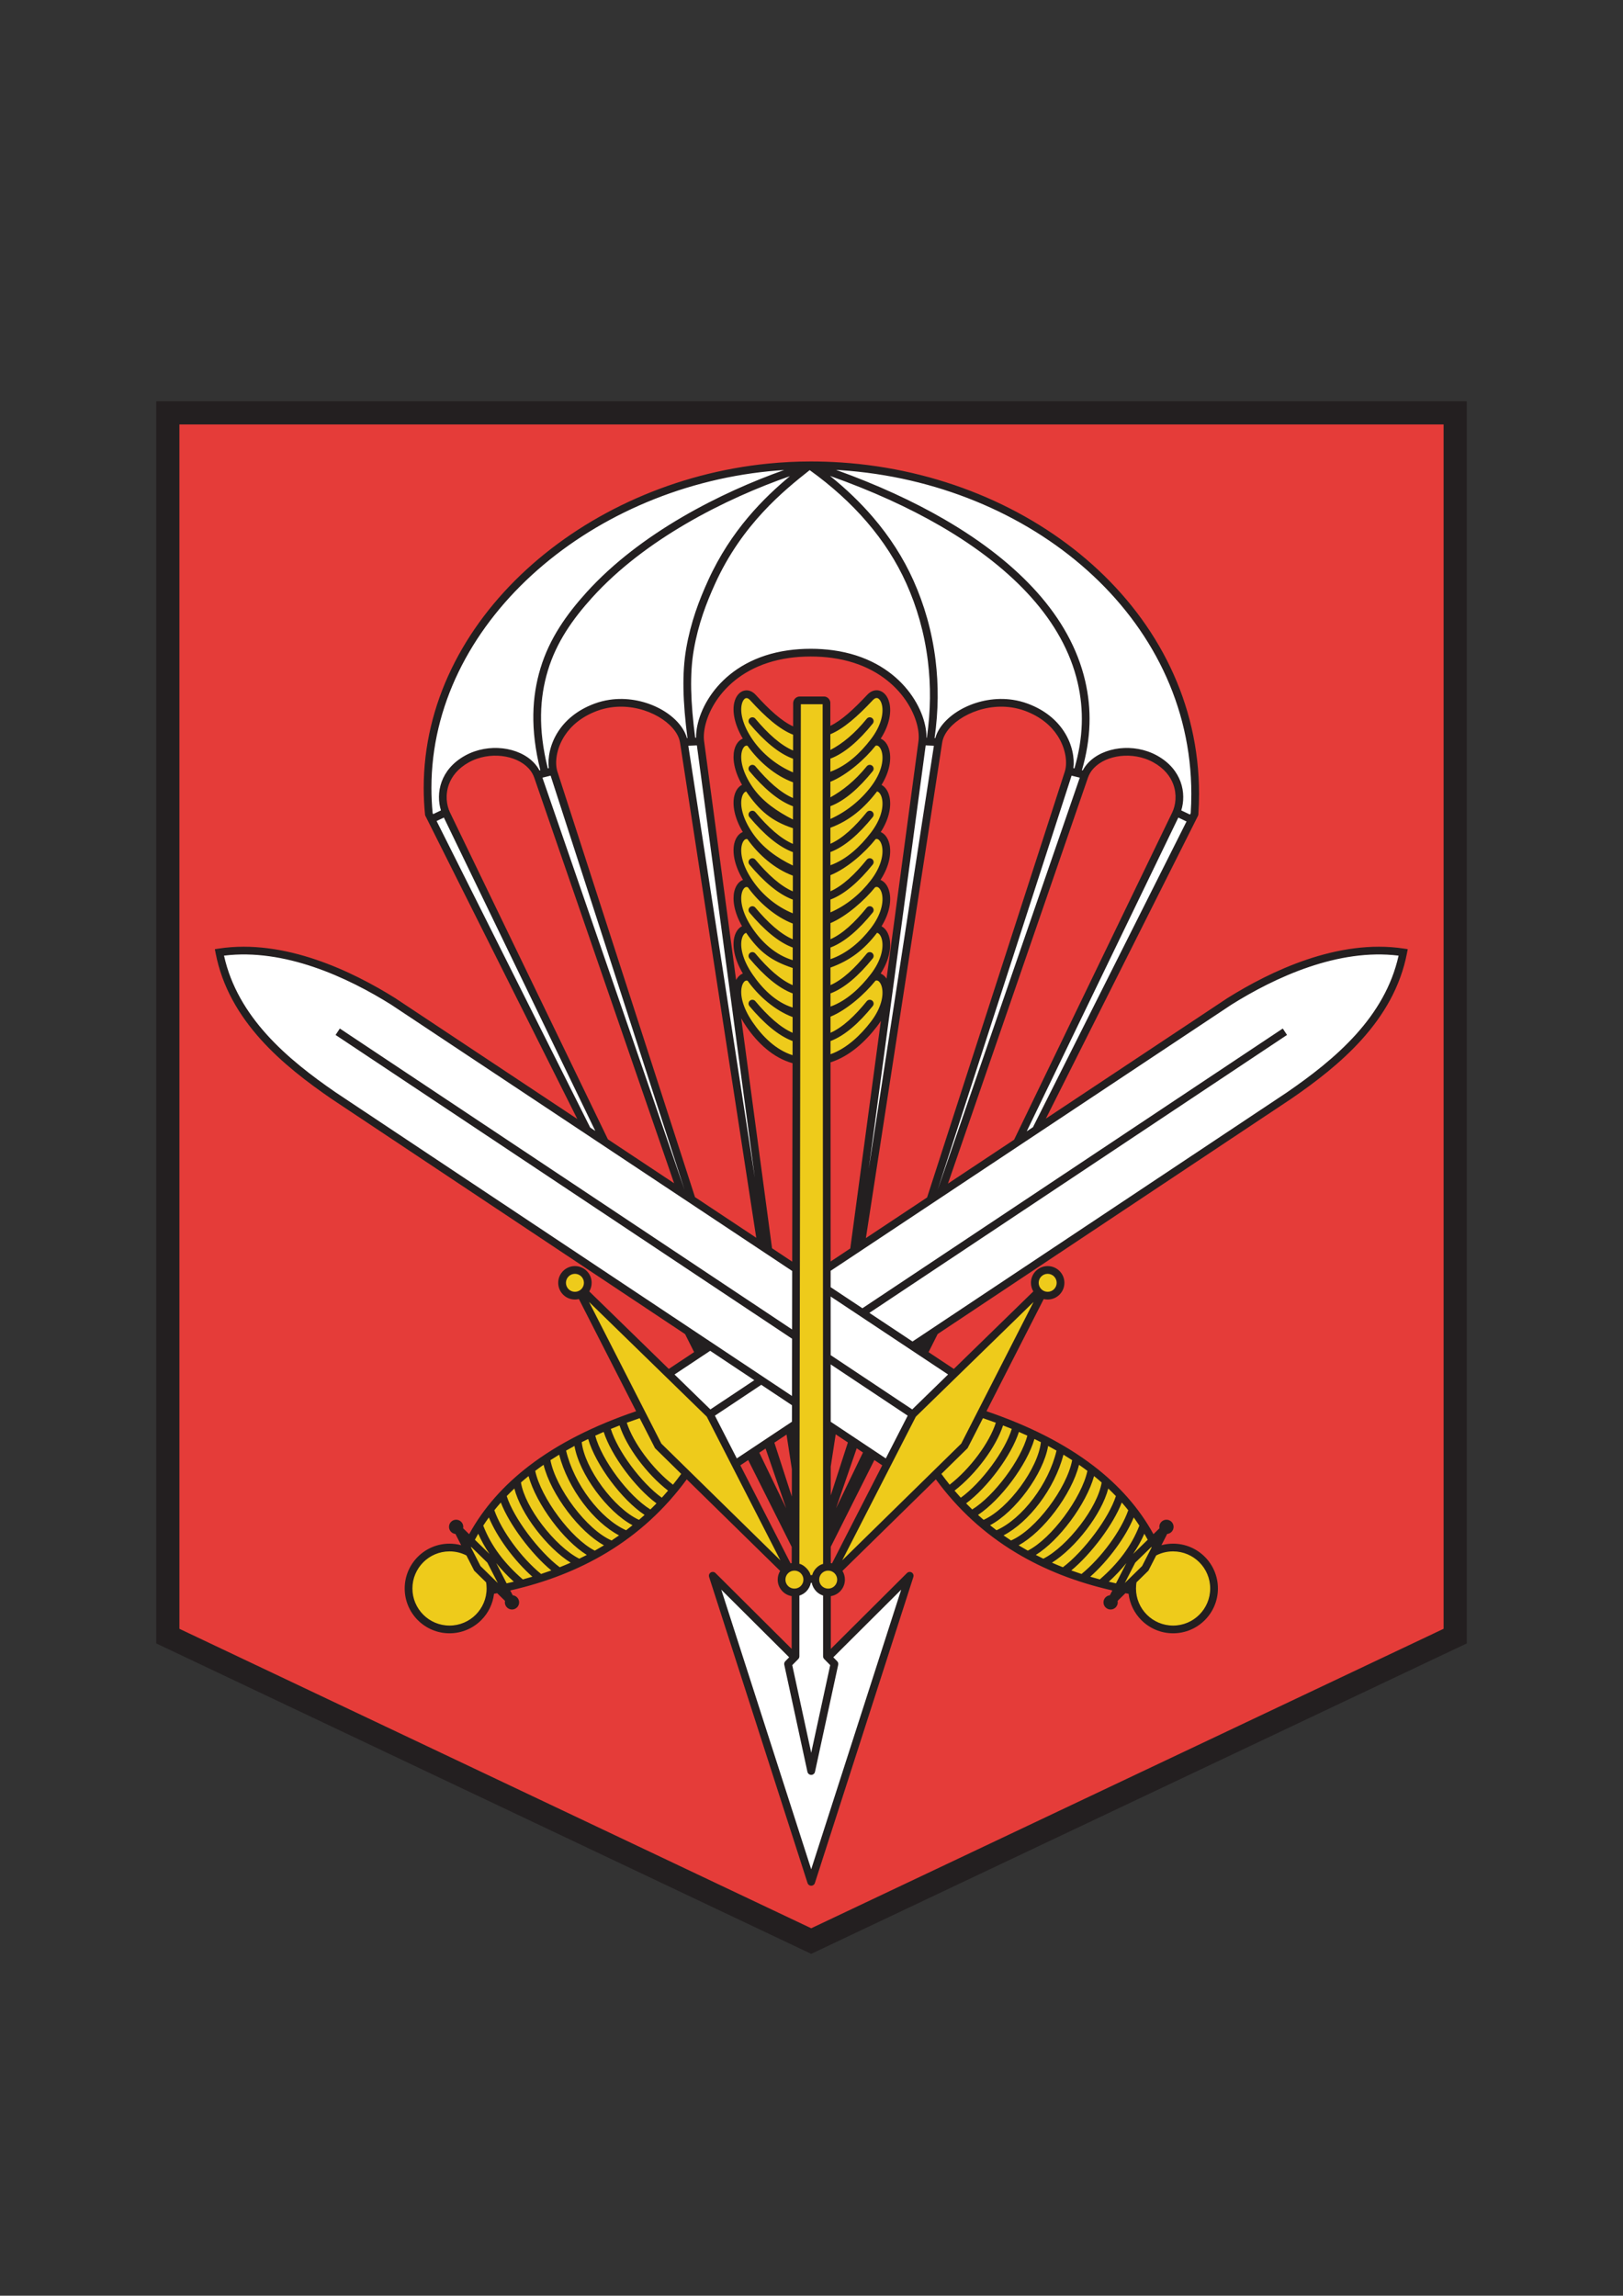
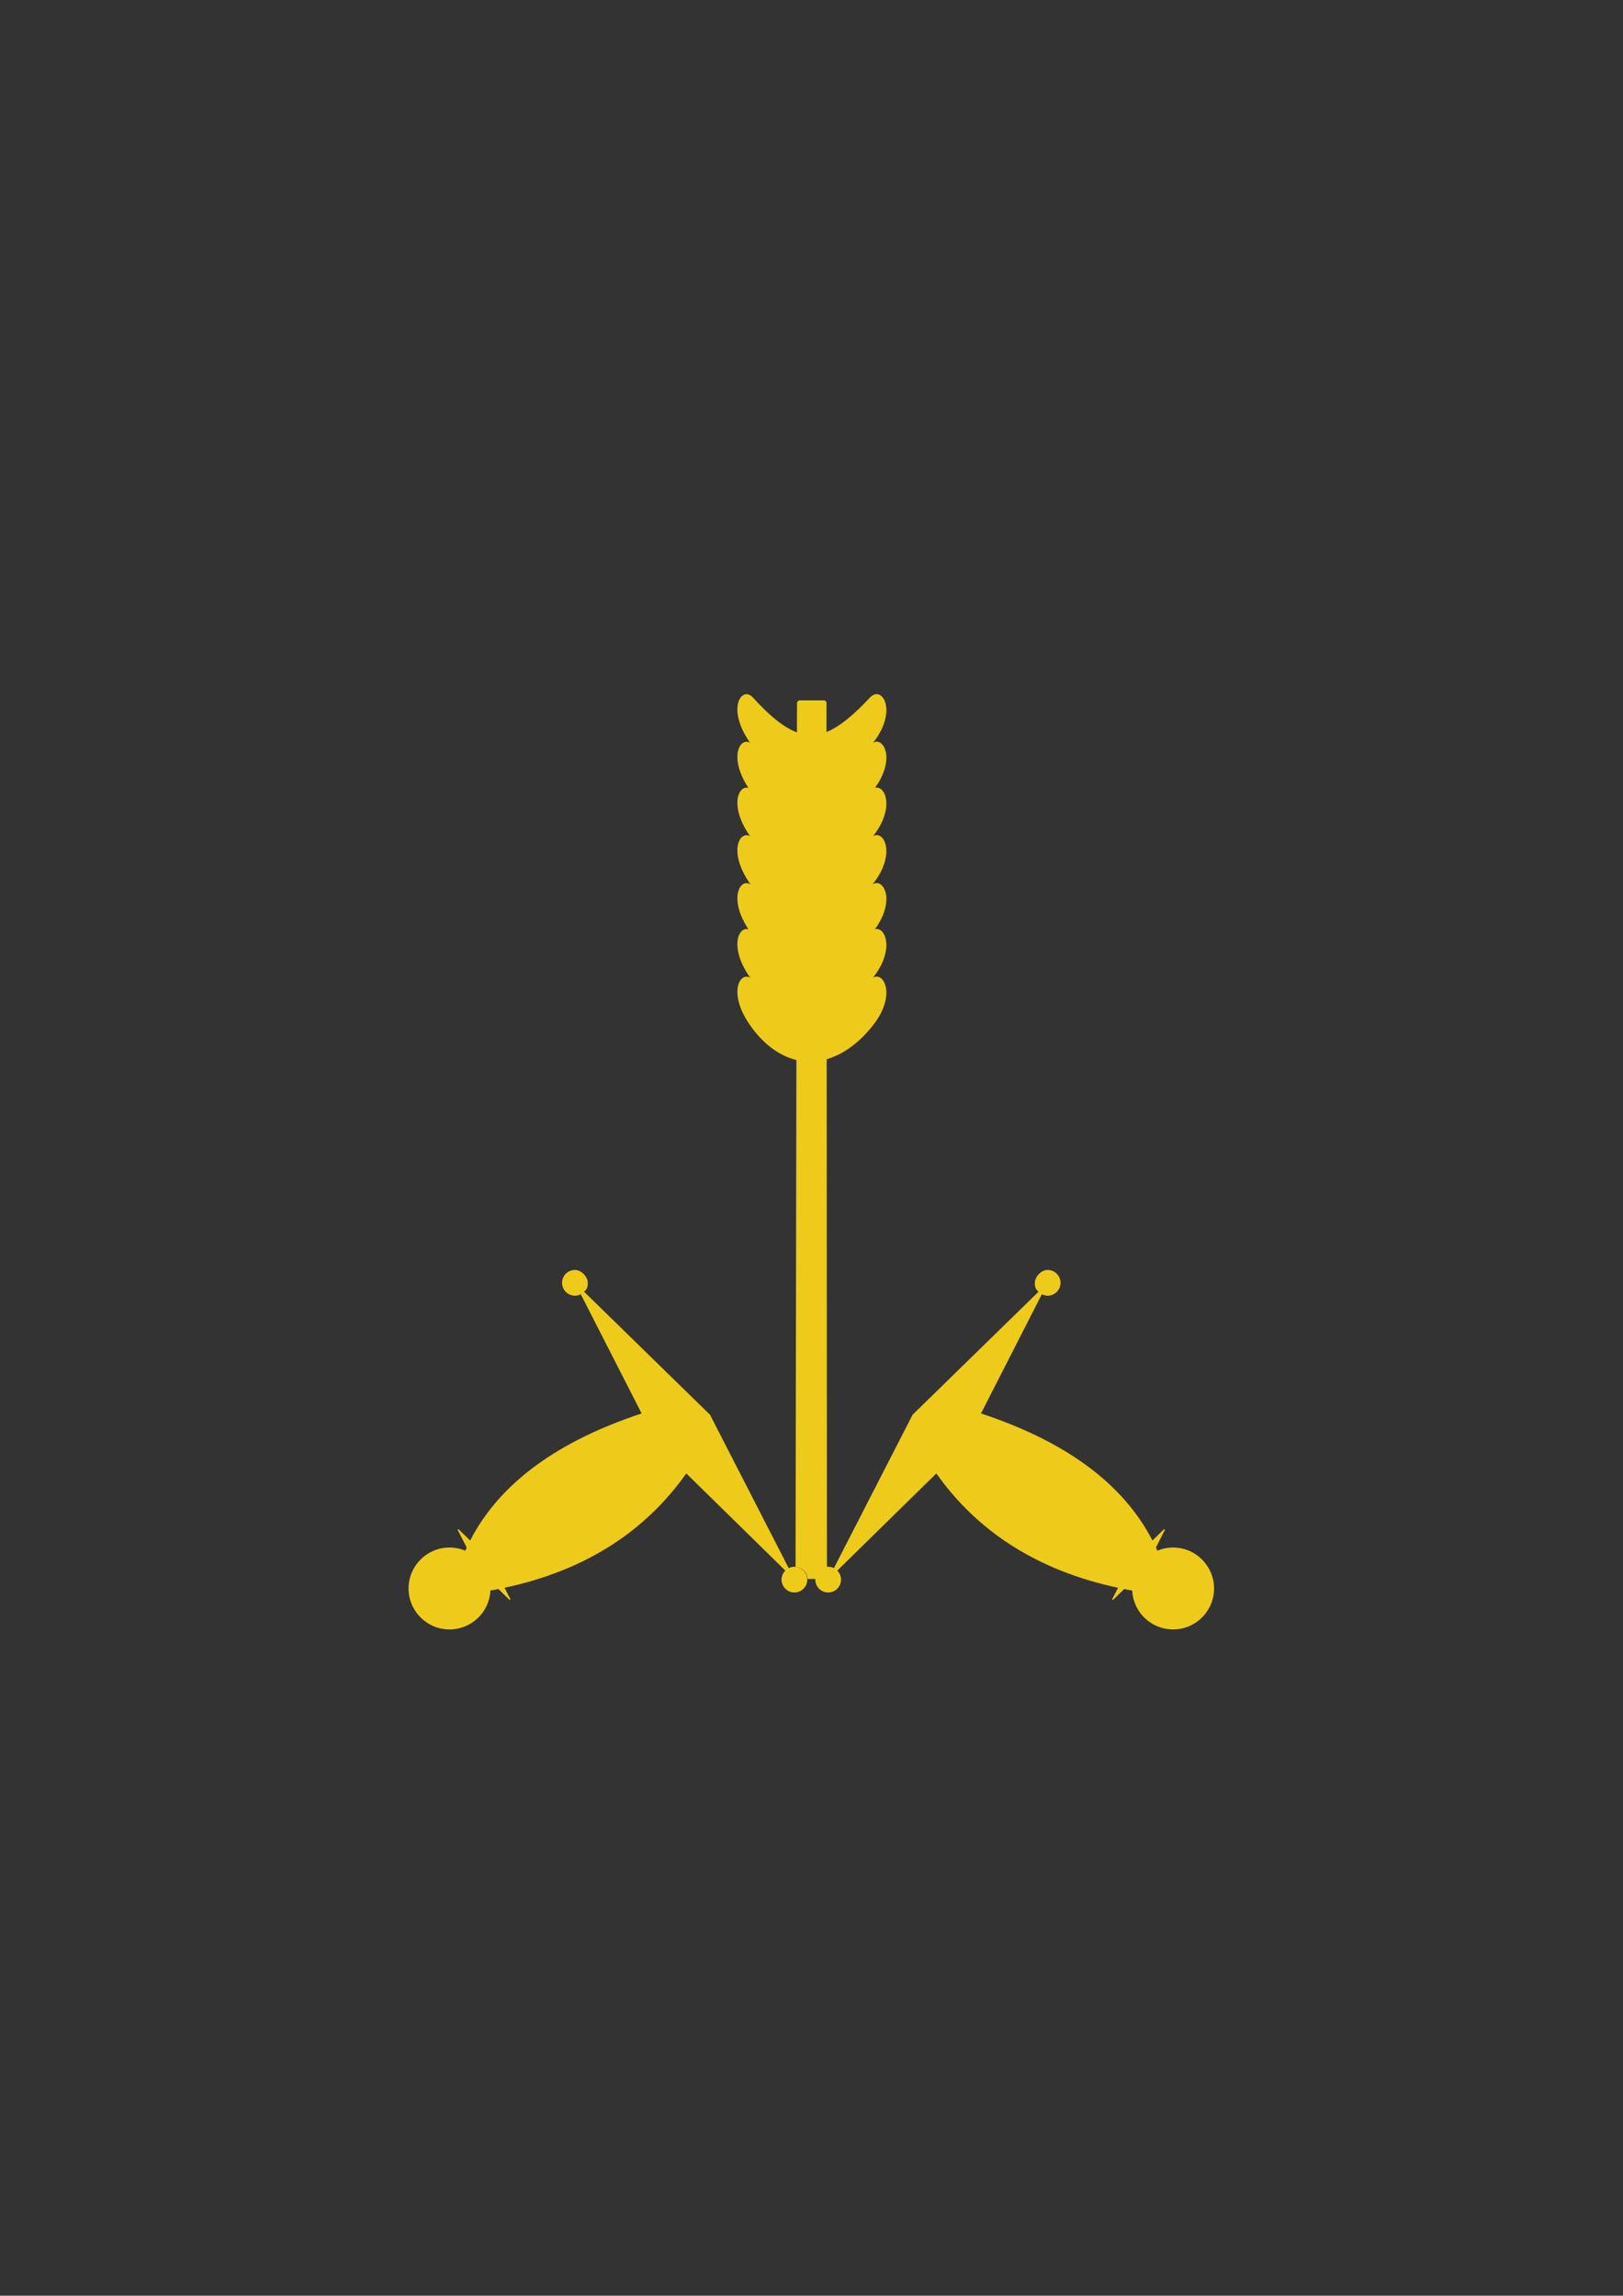
<svg xmlns="http://www.w3.org/2000/svg" version="1.1" width="595.22pt" height="842pt" viewBox="0 0 595.22 842">
  <rect x="0" y="0" width="595.22" height="842" fill="#333333" stroke="none" />
  <g enable-background="new">
-     <path transform="matrix(1,0,0,-1,60.012,149.596)" d="M 0 0 L 475.203 0 L 475.203 -451.587 L 237.489 -564.166 L 0 -451.587 L 0 0 " fill="#ffffff" fill-rule="evenodd" />
    <path transform="matrix(1,0,0,-1,430.219,567.597)" d="M 0 0 C 8.296 0 15.02 -6.725 15.02 -15.02 C 15.02 -23.316 8.296 -30.04 0 -30.04 C -8.044 -30.04 -14.611 -23.717 -15.002 -15.769 C -15.987 -15.595 -16.965 -15.412 -17.935 -15.22 L -22.062 -19.268 C -22.153 -19.176 -22.26 -19.098 -22.378 -19.039 L -20.184 -14.756 C -49.639 -8.467 -71.642 5.735 -86.827 27.177 L -123.146 -8.447 C -122.299 -9.3 -121.776 -10.474 -121.776 -11.77 C -121.776 -14.375 -123.888 -16.487 -126.493 -16.487 C -129.098 -16.487 -131.209 -14.375 -131.209 -11.77 C -131.209 -11.686 -131.207 -11.603 -131.202 -11.52 L -134.029 -11.52 C -134.155 -9.123 -136.069 -7.201 -138.462 -7.062 L -138.148 178.804 C -144.539 180.365 -150.601 184.898 -155.413 191.96 C -163.224 203.422 -158.958 211.237 -155.088 208.979 C -155.197 209.133 -155.306 209.285 -155.413 209.442 C -162.797 220.277 -159.389 227.852 -155.726 226.742 C -163.196 238.083 -158.803 245.701 -154.951 243.207 C -155.106 243.425 -155.26 243.644 -155.413 243.867 C -163.179 255.263 -159.008 263.052 -155.157 260.924 C -155.242 261.047 -155.328 261.166 -155.413 261.29 C -162.797 272.127 -159.388 279.701 -155.725 278.59 C -163.078 289.752 -158.939 297.308 -155.135 295.168 C -155.227 295.3 -155.321 295.43 -155.413 295.565 C -163.907 308.029 -158.12 316.181 -154.092 311.759 C -148.202 305.293 -142.979 300.847 -137.946 298.977 L -137.928 309.734 C -137.927 310.183 -137.452 310.715 -137.002 310.715 L -127.964 310.715 C -127.549 310.715 -127.111 310.223 -127.11 309.809 L -127.105 299.127 C -122.107 301.112 -116.953 305.585 -111.167 311.759 C -106.725 316.499 -100.963 307.009 -109.737 295.565 C -109.824 295.452 -109.912 295.342 -110 295.231 C -105.91 297.368 -101.859 288.876 -109.341 278.652 C -105.438 279.633 -102.143 271.195 -109.737 261.29 C -109.816 261.188 -109.895 261.089 -109.974 260.988 C -105.823 263.113 -101.735 254.304 -109.737 243.867 C -109.895 243.662 -110.055 243.46 -110.215 243.259 C -106.056 245.816 -101.729 237.207 -109.341 226.804 C -105.437 227.784 -102.144 219.346 -109.737 209.442 C -109.842 209.306 -109.948 209.173 -110.054 209.038 C -105.876 211.319 -101.684 202.463 -109.737 191.96 C -114.774 185.39 -120.817 180.903 -127.042 179.092 L -126.945 -7.076 C -126.796 -7.062 -126.645 -7.054 -126.493 -7.054 C -125.735 -7.054 -125.021 -7.233 -124.388 -7.549 L -95.528 48.709 L -49.372 93.8 C -50.2 94.65 -50.711 95.149 -50.711 97.092 C -50.711 99.035 -48.6 101.809 -45.995 101.809 C -43.39 101.809 -41.278 99.697 -41.278 97.092 C -41.278 94.487 -43.39 92.375 -45.995 92.375 C -46.767 92.375 -47.496 92.561 -48.14 92.89 L -70.454 49.177 C -40.194 39.167 -18.619 23.999 -7.566 2.581 L -3.29 6.748 C -3.199 6.655 -3.094 6.577 -2.977 6.517 L -6.3 .006 C -6.121 -.377 -5.945 -.763 -5.773 -1.15 C -3.995 -.409 -2.046 0 0 0 Z M -265.363 0 C -273.659 0 -280.384 -6.725 -280.384 -15.02 C -280.384 -23.316 -273.659 -30.04 -265.363 -30.04 C -257.319 -30.04 -250.752 -23.717 -250.362 -15.769 C -249.376 -15.595 -248.398 -15.412 -247.429 -15.22 L -243.302 -19.268 C -243.21 -19.176 -243.103 -19.098 -242.986 -19.039 L -245.18 -14.756 C -215.724 -8.467 -193.721 5.735 -178.537 27.177 L -142.218 -8.447 C -143.064 -9.3 -143.587 -10.474 -143.587 -11.77 C -143.587 -14.375 -141.476 -16.487 -138.871 -16.487 C -136.266 -16.487 -134.154 -14.375 -134.154 -11.77 C -134.154 -9.165 -136.266 -7.054 -138.871 -7.054 C -139.628 -7.054 -140.342 -7.233 -140.976 -7.549 L -169.836 48.709 L -215.991 93.8 C -215.163 94.65 -214.652 95.149 -214.652 97.092 C -214.652 99.035 -216.764 101.809 -219.369 101.809 C -221.974 101.809 -224.085 99.697 -224.085 97.092 C -224.085 94.487 -221.974 92.375 -219.369 92.375 C -218.596 92.375 -217.867 92.561 -217.224 92.89 L -194.909 49.177 C -225.169 39.167 -246.744 23.999 -257.797 2.581 L -262.073 6.748 C -262.164 6.655 -262.27 6.577 -262.387 6.517 L -259.063 .006 C -259.243 -.377 -259.418 -.763 -259.591 -1.15 C -261.368 -.409 -263.318 0 -265.363 0 " fill="#eecb1b" fill-rule="evenodd" />
-     <path transform="matrix(1,0,0,-1,61.55,151.422)" d="M 0 0 L 472.127 0 L 472.127 -448.663 L 235.952 -560.514 L 0 -448.663 L 0 0 Z M 199.85 -426.527 L 229.863 -456.427 L 230.199 -456.086 L 230.199 -432.653 C 232.679 -432.514 234.646 -430.459 234.646 -427.945 C 234.646 -427.861 234.644 -427.777 234.64 -427.694 C 234.514 -425.297 232.6 -423.376 230.207 -423.237 L 230.22 -415.62 L 213.395 -382.039 L 208.133 -385.54 L 198.833 -367.465 L 152.678 -322.374 C 153.506 -321.524 154.017 -321.025 154.017 -319.082 C 154.017 -317.14 151.905 -314.366 149.3 -314.366 C 146.695 -314.366 144.584 -316.477 144.584 -319.082 C 144.584 -321.687 146.695 -323.799 149.3 -323.799 C 150.073 -323.799 150.802 -323.614 151.445 -323.284 L 173.76 -366.998 C 143.5 -377.007 121.925 -392.175 110.871 -413.593 L 106.596 -409.426 C 106.505 -409.52 106.399 -409.598 106.282 -409.658 L 109.606 -416.168 C 109.426 -416.552 109.251 -416.937 109.078 -417.324 C 107.301 -416.584 105.351 -416.174 103.306 -416.174 C 95.01 -416.174 88.285 -422.899 88.285 -431.195 C 88.285 -439.49 95.01 -446.215 103.306 -446.215 C 111.35 -446.215 117.917 -439.891 118.307 -431.944 C 119.293 -431.769 120.271 -431.586 121.24 -431.394 L 125.367 -435.442 C 125.459 -435.35 125.566 -435.273 125.683 -435.214 L 123.489 -430.93 C 152.945 -424.642 174.948 -410.44 190.132 -388.998 L 226.451 -424.622 C 225.605 -425.474 225.082 -426.648 225.082 -427.945 C 225.082 -430.55 227.193 -432.661 229.798 -432.661 C 232.403 -432.661 234.515 -430.55 234.515 -427.945 C 234.515 -425.34 232.403 -423.228 229.798 -423.228 C 229.04 -423.228 228.327 -423.407 227.693 -423.723 L 198.833 -367.465 L 183.561 -352.473 C 186.327 -350.718 190.184 -348.221 194.905 -345.135 L 190.796 -336.935 L 60.791 -250.429 C 43.4 -238.448 23.643 -222.361 18.913 -197.887 C 42.565 -194.293 67.052 -206.102 82.635 -215.857 C 88.563 -219.631 118.418 -239.569 153.874 -263.244 L 95.732 -147.199 C 88.803 -77.461 158.211 -19.245 235.823 -19.245 C 313.436 -19.245 381.432 -74.118 376.523 -147.199 L 318.303 -263.108 C 353.67 -239.493 383.422 -219.624 389.339 -215.857 C 404.922 -206.102 429.409 -194.293 453.061 -197.887 C 448.331 -222.361 428.574 -238.448 411.183 -250.429 L 281.242 -336.893 L 277.094 -345.151 C 281.804 -348.229 285.652 -350.721 288.414 -352.473 L 273.141 -367.465 L 319.297 -322.374 C 318.468 -321.524 317.958 -321.025 317.958 -319.082 C 317.958 -317.14 320.069 -314.366 322.674 -314.366 C 325.279 -314.366 327.391 -316.477 327.391 -319.082 C 327.391 -321.687 325.279 -323.799 322.674 -323.799 C 321.902 -323.799 321.173 -323.614 320.529 -323.284 L 298.215 -366.998 C 328.474 -377.007 350.05 -392.175 361.103 -413.593 L 365.378 -409.426 C 365.469 -409.52 365.575 -409.598 365.692 -409.658 L 362.369 -416.168 C 362.548 -416.552 362.724 -416.937 362.896 -417.324 C 364.673 -416.584 366.623 -416.174 368.669 -416.174 C 376.965 -416.174 383.689 -422.899 383.689 -431.195 C 383.689 -439.49 376.965 -446.215 368.669 -446.215 C 360.625 -446.215 354.058 -439.891 353.667 -431.944 C 352.682 -431.769 351.704 -431.586 350.734 -431.394 L 346.607 -435.442 C 346.516 -435.35 346.409 -435.273 346.291 -435.214 L 348.485 -430.93 C 319.03 -424.642 297.027 -410.44 281.842 -388.998 L 245.523 -424.622 C 246.37 -425.474 246.893 -426.648 246.893 -427.945 C 246.893 -430.55 244.781 -432.661 242.176 -432.661 C 242.025 -432.661 241.875 -432.654 241.727 -432.64 L 241.727 -456.086 L 242.063 -456.427 L 272.077 -426.527 L 235.952 -538.803 L 199.85 -426.527 Z M 237.463 -428.114 C 237.465 -428.178 237.469 -428.242 237.474 -428.306 C 237.469 -428.242 237.465 -428.178 237.463 -428.114 Z M 263.841 -385.54 L 258.569 -382.032 L 241.72 -415.575 L 241.724 -423.25 C 241.873 -423.236 242.024 -423.228 242.176 -423.228 C 242.934 -423.228 243.647 -423.407 244.281 -423.723 L 273.141 -367.465 L 263.841 -385.54 Z M 256.75 -380.822 L 251.897 -377.592 L 241.716 -407.121 L 241.718 -411.936 L 256.75 -380.822 Z M 241.715 -406.005 L 251.078 -377.047 L 243.871 -372.252 L 241.705 -386.322 L 241.715 -406.005 Z M 230.268 -387.277 L 227.969 -372.341 L 220.774 -377.129 L 230.235 -406.392 L 230.268 -387.277 Z M 242.946 -371.636 L 241.697 -370.805 L 241.702 -380.889 L 242.946 -371.636 Z M 230.295 -370.793 L 228.913 -371.713 L 230.277 -381.889 L 230.295 -370.793 Z M 230.234 -407.48 L 219.957 -377.673 L 215.112 -380.897 L 230.226 -412.181 L 230.234 -407.48 Z M 197.131 -343.678 L 199.044 -342.423 L 195.331 -339.953 L 197.131 -343.678 Z M 160.366 -267.578 C 169.542 -273.706 179.01 -280.026 188.467 -286.336 L 135.74 -133.403 C 132.729 -124.65 119.182 -121.619 109.602 -127.006 C 100.023 -132.393 99.612 -141.82 102.212 -147.207 L 160.366 -267.578 Z M 192.233 -288.849 C 200.852 -294.598 209.428 -300.316 217.734 -305.847 L 189.248 -120.778 C 187.879 -111.519 171.457 -102.597 156.951 -107.984 C 142.445 -113.371 139.709 -126.165 141.488 -131.888 L 192.233 -288.849 Z M 220.319 -307.568 C 223.731 -309.839 227.095 -312.077 230.391 -314.269 L 230.52 -237.371 C 224.13 -235.81 218.068 -231.276 213.256 -224.215 C 205.445 -212.752 209.711 -204.937 213.581 -207.196 C 213.472 -207.041 213.363 -206.889 213.256 -206.732 C 205.872 -195.897 209.28 -188.322 212.943 -189.433 C 205.473 -178.091 209.866 -170.473 213.718 -172.967 C 213.563 -172.749 213.409 -172.531 213.256 -172.307 C 205.49 -160.911 209.661 -153.123 213.512 -155.25 C 213.427 -155.128 213.341 -155.008 213.256 -154.884 C 205.872 -144.048 209.28 -136.473 212.944 -137.585 C 205.591 -126.423 209.73 -118.867 213.534 -121.006 C 213.442 -120.874 213.348 -120.744 213.256 -120.609 C 204.762 -108.145 210.549 -99.994 214.577 -104.416 C 220.467 -110.881 225.69 -115.328 230.723 -117.198 L 230.741 -106.441 C 230.742 -105.991 231.217 -105.459 231.667 -105.459 L 240.705 -105.459 C 241.119 -105.459 241.558 -105.951 241.559 -106.366 L 241.564 -117.048 C 246.562 -115.062 251.716 -110.589 257.502 -104.416 C 261.944 -99.676 267.706 -109.166 258.932 -120.609 C 258.845 -120.722 258.757 -120.832 258.669 -120.944 C 262.759 -118.807 266.81 -127.299 259.328 -137.523 C 263.231 -136.541 266.526 -144.98 258.932 -154.884 C 258.853 -154.987 258.774 -155.085 258.695 -155.186 C 262.846 -153.061 266.933 -161.871 258.932 -172.307 C 258.774 -172.513 258.614 -172.714 258.454 -172.915 C 262.613 -170.358 266.94 -178.968 259.328 -189.37 C 263.232 -188.391 266.525 -196.829 258.932 -206.732 C 258.827 -206.869 258.721 -207.002 258.615 -207.136 C 262.793 -204.856 266.984 -213.712 258.932 -224.215 C 253.895 -230.784 247.852 -235.272 241.627 -237.082 L 241.667 -314.213 C 244.903 -312.062 248.203 -309.866 251.55 -307.638 L 276.693 -120.609 C 278.062 -110.678 267.114 -87.952 235.776 -87.952 C 204.438 -87.952 193.901 -110.846 195.269 -120.609 L 220.319 -307.568 Z M 254.075 -305.957 C 262.371 -300.432 270.939 -294.72 279.551 -288.975 L 330.338 -131.888 C 332.117 -126.165 329.38 -113.371 314.874 -107.984 C 300.368 -102.597 283.946 -111.519 282.578 -120.778 L 254.075 -305.957 Z M 283.314 -286.465 C 292.76 -280.163 302.218 -273.848 311.389 -267.725 L 369.613 -147.207 C 372.213 -141.82 371.803 -132.393 362.223 -127.006 C 352.644 -121.619 339.096 -124.65 336.086 -133.403 L 283.314 -286.465 Z M 276.424 -340.099 L 272.93 -342.423 L 274.731 -343.604 L 276.424 -340.099 " fill="#e53c39" fill-rule="evenodd" />
-     <path transform="matrix(1,0,0,-1,347.698,504.13)" d="M 0 0 L -43.064 28.6 L -43.053 7.091 L -13.147 -12.812 L 0 0 Z M -41.215 -21.949 L -43.031 -33.753 L -43.026 -44.353 L -36.744 -24.924 L -41.215 -21.949 Z M -43.066 32.028 L -31.418 24.295 L 122.746 126.895 L 124.307 124.536 L -28.862 22.599 L -13.044 12.098 L 124.255 103.458 C 132.868 109.392 142.061 116.339 149.67 124.812 C 156.909 132.872 162.719 142.327 165.22 153.624 C 154.117 155.004 142.848 153.004 132.475 149.502 C 121.571 145.821 111.66 140.488 103.95 135.66 L -43.069 38.023 L -43.066 32.028 Z M -43.07 41.445 L -35.868 46.226 L -24.647 129.694 C -25.081 129.015 -25.561 128.328 -26.092 127.635 C -30.449 121.954 -36.215 116.677 -43.109 114.485 L -43.07 41.445 Z M -30.135 50.032 L -7.694 64.93 L 42.839 221.235 C 43.77 224.23 43.304 229.411 40.167 234.261 C 37.839 237.859 34.036 241.246 28.234 243.401 C 26.612 244.003 24.953 244.416 23.285 244.663 C 17.616 245.501 11.957 244.362 7.388 242.133 C 2.901 239.944 -.494 236.738 -1.743 233.374 C -1.938 232.849 -2.08 232.311 -2.163 231.765 L -2.169 231.72 L -30.135 50.032 Z M -.035 70.015 L 24.218 86.115 L 82.192 206.116 C 83.504 208.834 83.962 212.702 82.593 216.445 C 81.513 219.399 79.273 222.281 75.384 224.467 C 74.392 225.025 73.348 225.488 72.273 225.858 C 68.344 227.209 64.052 227.295 60.319 226.289 C 56.68 225.308 53.6 223.293 51.98 220.412 C 51.703 219.92 51.467 219.397 51.278 218.846 L -.035 70.015 Z M 28.841 89.184 L 31.131 90.704 L 87.451 202.83 L 84.439 204.266 L 28.841 89.184 Z M 35.87 93.85 L 102.444 138.047 C 110.314 142.974 120.435 148.42 131.578 152.182 C 142.795 155.969 155.053 158.056 167.124 156.222 L 168.582 156 L 168.303 154.555 C 165.882 142.03 159.634 131.67 151.774 122.918 C 143.982 114.242 134.61 107.159 125.838 101.117 L -3.815 14.843 L -7.157 8.19 L 2.11 2.038 C 11.831 11.513 21.546 20.995 31.265 30.471 C 30.711 31.393 30.393 32.472 30.393 33.626 C 30.393 35.319 31.079 36.853 32.189 37.963 C 33.299 39.073 34.833 39.76 36.526 39.76 C 38.22 39.76 39.754 39.073 40.864 37.963 C 41.973 36.853 42.66 35.319 42.66 33.626 C 42.66 31.932 41.973 30.398 40.864 29.288 C 39.754 28.179 38.22 27.492 36.526 27.492 C 36.026 27.492 35.539 27.552 35.074 27.665 C 28.079 13.952 21.091 .235 14.087 -13.474 C 29.544 -18.731 42.717 -25.364 53.359 -33.522 C 62.681 -40.668 70.057 -48.982 75.319 -58.559 L 77.526 -56.407 C 77.491 -56.237 77.473 -56.061 77.473 -55.881 C 77.473 -55.158 77.766 -54.503 78.239 -54.03 C 78.713 -53.556 79.367 -53.263 80.09 -53.263 C 80.812 -53.263 81.467 -53.556 81.941 -54.03 C 82.414 -54.503 82.707 -55.158 82.707 -55.881 C 82.707 -56.603 82.414 -57.258 81.941 -57.731 C 81.525 -58.147 80.969 -58.424 80.351 -58.485 L 78.243 -62.618 L 78.421 -62.571 C 79.746 -62.231 81.121 -62.049 82.521 -62.049 C 87.06 -62.049 91.17 -63.889 94.144 -66.864 C 97.118 -69.838 98.959 -73.948 98.959 -78.487 C 98.959 -83.026 97.119 -87.135 94.144 -90.109 C 91.17 -93.084 87.06 -94.924 82.521 -94.924 C 77.982 -94.924 73.873 -93.084 70.898 -90.109 C 68.356 -87.567 66.643 -84.196 66.198 -80.436 C 65.813 -80.365 65.428 -80.292 65.046 -80.219 L 62.169 -83.038 C 62.206 -83.213 62.225 -83.394 62.225 -83.58 C 62.225 -84.302 61.932 -84.957 61.458 -85.43 C 60.985 -85.904 60.33 -86.197 59.608 -86.197 C 58.889 -86.197 58.237 -85.904 57.762 -85.43 L 57.757 -85.43 C 57.284 -84.957 56.99 -84.302 56.99 -83.58 C 56.99 -82.861 57.283 -82.208 57.757 -81.734 L 57.762 -81.729 C 58.177 -81.314 58.728 -81.038 59.341 -80.976 L 60.244 -79.213 C 46.951 -76.2 35.18 -71.558 24.873 -65.35 C 13.249 -58.35 3.493 -49.355 -4.481 -38.458 C -15.893 -49.659 -27.317 -60.847 -38.735 -72.041 C -38.166 -72.971 -37.838 -74.066 -37.838 -75.237 C -37.838 -76.93 -38.525 -78.464 -39.634 -79.574 C -40.528 -80.468 -41.698 -81.087 -43.004 -81.295 L -43.004 -100.647 L -15.068 -72.817 C -14.514 -72.267 -13.619 -72.269 -13.069 -72.823 C -12.673 -73.221 -12.563 -73.797 -12.74 -74.293 L -48.851 -186.526 C -49.089 -187.269 -49.885 -187.678 -50.628 -187.44 C -51.082 -187.294 -51.412 -186.94 -51.545 -186.517 L -87.644 -74.251 C -87.882 -73.508 -87.473 -72.712 -86.73 -72.474 C -86.21 -72.307 -85.664 -72.458 -85.302 -72.817 L -57.366 -100.646 L -57.366 -81.287 C -58.652 -81.072 -59.804 -80.457 -60.687 -79.574 C -61.797 -78.464 -62.484 -76.93 -62.484 -75.237 C -62.484 -74.066 -62.155 -72.971 -61.586 -72.041 C -73.004 -60.847 -84.428 -49.659 -95.84 -38.458 C -103.814 -49.355 -113.571 -58.35 -125.194 -65.35 C -135.501 -71.558 -147.272 -76.2 -160.565 -79.213 L -159.662 -80.976 C -159.05 -81.038 -158.498 -81.314 -158.084 -81.729 L -158.078 -81.734 C -157.605 -82.208 -157.312 -82.861 -157.312 -83.58 C -157.312 -84.302 -157.605 -84.957 -158.078 -85.43 L -158.084 -85.43 C -158.558 -85.904 -159.21 -86.197 -159.929 -86.197 C -160.651 -86.197 -161.306 -85.904 -161.78 -85.43 C -162.253 -84.957 -162.547 -84.302 -162.547 -83.58 C -162.547 -83.394 -162.527 -83.213 -162.49 -83.038 L -165.367 -80.219 C -165.75 -80.292 -166.134 -80.365 -166.519 -80.436 C -166.964 -84.196 -168.677 -87.567 -171.219 -90.109 C -174.194 -93.084 -178.303 -94.924 -182.842 -94.924 C -187.381 -94.924 -191.491 -93.084 -194.465 -90.109 C -197.44 -87.135 -199.28 -83.026 -199.28 -78.487 C -199.28 -73.948 -197.44 -69.838 -194.465 -66.864 C -191.491 -63.889 -187.381 -62.049 -182.842 -62.049 C -181.442 -62.049 -180.067 -62.231 -178.742 -62.571 L -178.565 -62.618 L -180.673 -58.485 C -181.291 -58.424 -181.846 -58.147 -182.262 -57.731 C -182.735 -57.258 -183.029 -56.603 -183.029 -55.881 C -183.029 -55.158 -182.735 -54.503 -182.262 -54.03 C -181.788 -53.556 -181.133 -53.263 -180.411 -53.263 C -179.688 -53.263 -179.034 -53.556 -178.561 -54.03 C -178.087 -54.503 -177.794 -55.158 -177.794 -55.881 C -177.794 -56.061 -177.812 -56.237 -177.847 -56.407 L -175.641 -58.559 C -170.378 -48.982 -163.002 -40.668 -153.68 -33.522 C -143.038 -25.364 -129.865 -18.731 -114.408 -13.474 C -121.412 .235 -128.4 13.952 -135.395 27.665 C -135.861 27.552 -136.347 27.492 -136.848 27.492 C -138.541 27.492 -140.075 28.179 -141.185 29.288 C -142.295 30.398 -142.982 31.932 -142.982 33.626 C -142.982 35.319 -142.295 36.853 -141.185 37.963 C -140.075 39.073 -138.541 39.76 -136.848 39.76 C -135.154 39.76 -133.62 39.073 -132.51 37.963 C -131.401 36.853 -130.714 35.319 -130.714 33.626 C -130.714 32.472 -131.032 31.393 -131.586 30.471 C -121.867 20.995 -112.152 11.513 -102.431 2.038 L -93.139 8.207 L -96.443 14.801 L -226.159 101.117 C -234.931 107.159 -244.303 114.242 -252.096 122.918 C -259.955 131.67 -266.204 142.03 -268.624 154.555 L -268.904 156 L -267.445 156.222 C -255.374 158.056 -243.116 155.969 -231.899 152.182 C -220.756 148.42 -210.635 142.974 -202.765 138.047 L -135.979 93.71 L -191.644 204.81 C -191.739 204.977 -191.802 205.167 -191.822 205.37 C -192.15 208.677 -192.311 211.93 -192.311 215.126 C -192.311 245.95 -177.745 274.027 -154.627 295.238 C -131.573 316.39 -99.996 330.716 -65.893 334.104 C -60.727 334.617 -55.53 334.881 -50.325 334.881 C -46.623 334.881 -42.917 334.754 -39.216 334.506 C -3.756 332.124 29.03 318.433 52.958 297.017 C 76.948 275.547 92.043 246.322 92.043 212.936 C 92.043 210.476 91.958 207.968 91.787 205.415 L 91.784 205.415 C 91.772 205.233 91.724 205.051 91.638 204.877 L 35.87 93.85 Z M -131.249 90.57 L -129.381 89.33 L -184.909 204.266 L -187.577 202.994 L -131.249 90.57 Z M -124.759 86.261 L -100.479 70.143 L -151.748 218.846 C -151.937 219.397 -152.173 219.92 -152.45 220.412 C -154.07 223.293 -157.15 225.308 -160.789 226.289 C -164.522 227.295 -168.814 227.209 -172.743 225.858 C -173.818 225.488 -174.862 225.025 -175.854 224.467 C -179.743 222.281 -181.983 219.399 -183.063 216.445 C -184.432 212.702 -183.974 208.834 -182.662 206.116 L -124.759 86.261 Z M -92.816 65.056 L -70.352 50.143 L -98.307 231.765 C -98.39 232.311 -98.532 232.849 -98.727 233.374 C -99.976 236.738 -103.371 239.944 -107.858 242.133 C -112.427 244.362 -118.086 245.501 -123.755 244.663 C -125.423 244.416 -127.082 244.003 -128.704 243.401 C -134.506 241.246 -138.309 237.859 -140.637 234.261 C -143.774 229.411 -144.24 224.23 -143.309 221.235 L -92.816 65.056 Z M -64.559 46.297 L -57.164 41.387 L -57.041 114.17 C -64.193 116.156 -69.921 121.622 -74.06 127.696 C -74.745 128.701 -75.342 129.683 -75.858 130.636 L -64.559 46.297 Z M -77.741 144.686 C -77.535 145.082 -77.3 145.437 -77.042 145.747 C -76.527 146.365 -75.923 146.811 -75.261 147.066 C -78.527 152.582 -79.121 157.253 -78.414 160.307 C -78.136 161.506 -77.655 162.493 -77.042 163.23 C -76.607 163.752 -76.107 164.152 -75.563 164.417 C -78.563 169.707 -79.098 174.181 -78.414 177.139 C -78.136 178.337 -77.655 179.325 -77.042 180.061 C -76.514 180.696 -75.89 181.149 -75.208 181.401 C -78.52 186.956 -79.125 191.661 -78.414 194.733 C -78.136 195.931 -77.655 196.919 -77.042 197.655 C -76.535 198.264 -75.94 198.705 -75.29 198.963 C -78.53 204.458 -79.119 209.11 -78.414 212.155 C -78.136 213.354 -77.655 214.341 -77.042 215.078 C -76.607 215.601 -76.107 216 -75.562 216.266 C -78.563 221.556 -79.099 226.03 -78.414 228.988 C -78.136 230.186 -77.655 231.174 -77.042 231.911 C -76.533 232.523 -75.935 232.965 -75.281 233.222 C -78.528 238.724 -79.119 243.382 -78.414 246.43 C -78.136 247.628 -77.655 248.616 -77.042 249.352 C -76.346 250.189 -75.483 250.71 -74.54 250.871 C -73.188 251.102 -71.761 250.602 -70.524 249.244 C -65.528 243.76 -61.066 239.664 -56.833 237.708 L -56.818 246.267 C -56.817 246.866 -56.54 247.474 -56.134 247.904 C -55.711 248.353 -55.113 248.666 -54.481 248.666 L -45.443 248.666 C -44.828 248.666 -44.247 248.362 -43.838 247.928 C -43.447 247.512 -43.178 246.923 -43.178 246.342 L -43.173 237.908 C -38.978 239.947 -34.578 244.03 -29.676 249.261 C -28.31 250.719 -26.776 251.186 -25.348 250.858 C -24.397 250.639 -23.541 250.067 -22.859 249.2 C -22.254 248.433 -21.779 247.417 -21.502 246.21 C -20.775 243.042 -21.397 238.345 -24.705 233.209 C -24.011 232.917 -23.383 232.425 -22.859 231.759 C -22.254 230.991 -21.779 229.976 -21.502 228.768 C -20.797 225.697 -21.36 221.189 -24.409 216.237 C -23.832 215.939 -23.308 215.496 -22.859 214.926 C -22.254 214.158 -21.779 213.143 -21.502 211.935 C -20.775 208.77 -21.396 204.079 -24.696 198.949 C -24.005 198.657 -23.381 198.166 -22.859 197.503 C -22.254 196.735 -21.779 195.72 -21.502 194.512 C -20.769 191.32 -21.407 186.574 -24.783 181.391 C -24.057 181.104 -23.403 180.601 -22.859 179.909 C -22.254 179.141 -21.779 178.126 -21.502 176.918 C -20.797 173.848 -21.36 169.34 -24.408 164.389 C -23.831 164.09 -23.307 163.648 -22.859 163.078 C -22.254 162.31 -21.779 161.295 -21.502 160.087 C -20.773 156.912 -21.399 152.202 -24.726 147.054 C -24.023 146.763 -23.388 146.268 -22.859 145.595 C -22.757 145.466 -22.658 145.329 -22.564 145.186 L -10.854 232.293 C -10.792 232.754 -10.759 233.27 -10.759 233.834 C -10.759 238.347 -12.981 244.76 -18.024 250.467 C -23.122 256.236 -31.091 261.245 -42.553 262.824 C -44.981 263.159 -47.584 263.339 -50.372 263.339 C -53.175 263.339 -55.791 263.155 -58.229 262.813 C -69.616 261.217 -77.471 256.196 -82.473 250.435 C -87.428 244.727 -89.578 238.33 -89.578 233.866 C -89.578 233.289 -89.544 232.762 -89.478 232.293 L -77.741 144.686 Z M -45.839 -81.081 C -46.782 -80.78 -47.626 -80.257 -48.309 -79.574 C -49.157 -78.725 -49.758 -77.629 -49.995 -76.404 L -50.327 -76.404 C -50.563 -77.629 -51.164 -78.725 -52.012 -79.574 C -52.707 -80.269 -53.569 -80.798 -54.531 -81.096 L -54.531 -103.378 L -54.535 -103.378 C -54.535 -103.735 -54.67 -104.093 -54.941 -104.369 L -57.145 -106.606 L -50.194 -138.752 L -43.225 -106.606 L -45.355 -104.444 C -45.651 -104.184 -45.839 -103.803 -45.839 -103.378 L -45.839 -81.081 Z M -49.829 -73.569 C -49.438 -71.858 -47.763 -69.944 -45.836 -69.467 L -46.001 245.832 L -53.996 245.832 L -54.53 -69.447 C -52.964 -69.667 -50.622 -72.04 -50.472 -73.569 L -49.829 -73.569 Z M -43.013 -69.177 C -42.859 -69.201 -42.707 -69.231 -42.557 -69.267 L -24.139 -33.312 L -27.035 -31.384 L -43.016 -63.201 L -43.013 -69.177 Z M -31.207 -28.608 L -33.509 -27.077 L -41.09 -49.065 L -31.207 -28.608 Z M -43.04 -17.337 L -22.841 -30.778 L -14.811 -15.102 L -43.051 3.692 L -43.04 -17.337 Z M -57.35 -69.184 L -57.34 -63.243 L -73.299 -31.393 L -76.183 -33.312 L -57.764 -69.267 C -57.628 -69.235 -57.49 -69.207 -57.35 -69.184 Z M -57.309 -44.771 L -57.292 -34.705 L -59.242 -22.039 L -63.7 -25.005 L -57.309 -44.771 Z M -66.933 -27.157 L -69.227 -28.683 L -59.38 -49.065 L -66.933 -27.157 Z M -57.263 -17.325 L -57.253 -11.277 L -68.509 -3.787 L -85.51 -15.102 L -77.481 -30.778 L -57.263 -17.325 Z M -57.247 -7.884 L -57.211 13.116 L -224.628 124.536 L -223.067 126.895 L -57.206 16.51 L -57.17 37.967 L -204.271 135.66 C -211.982 140.488 -221.892 145.821 -232.796 149.502 C -243.169 153.004 -254.438 155.004 -265.541 153.624 C -263.04 142.327 -257.23 132.872 -249.992 124.812 C -242.382 116.339 -233.189 109.392 -224.577 103.458 L -57.247 -7.884 Z M -56.838 234.654 C -61.811 236.618 -66.935 241.103 -72.617 247.34 C -73.145 247.919 -73.652 248.151 -74.064 248.08 C -74.341 248.033 -74.62 247.85 -74.871 247.547 C -75.207 247.145 -75.482 246.556 -75.657 245.799 C -76.298 243.027 -75.527 238.477 -71.724 232.896 C -68.107 227.589 -62.632 223.266 -56.861 220.839 L -56.853 225.84 C -62.207 227.811 -67.539 232.412 -72.848 238.722 C -73.349 239.318 -73.272 240.208 -72.676 240.709 C -72.08 241.21 -71.19 241.134 -70.689 240.538 C -66.025 234.995 -61.411 230.81 -56.848 228.861 L -56.838 234.654 Z M -56.867 217.202 C -63.498 219.631 -69.519 224.91 -73.562 230.587 C -73.74 230.649 -73.909 230.665 -74.064 230.638 C -74.341 230.591 -74.62 230.408 -74.871 230.105 C -75.207 229.703 -75.482 229.114 -75.657 228.357 C -76.298 225.585 -75.527 221.035 -71.724 215.454 C -68.119 210.165 -62.542 206.421 -56.89 203.549 L -56.882 208.409 C -62.227 210.384 -67.549 214.981 -72.848 221.28 C -73.349 221.876 -73.272 222.766 -72.676 223.267 C -72.08 223.769 -71.19 223.692 -70.689 223.096 C -66.035 217.565 -61.431 213.384 -56.877 211.431 L -56.867 217.202 Z M -56.896 200.355 C -64.669 202.951 -69.199 206.749 -74.027 213.811 L -74.064 213.805 C -74.341 213.758 -74.62 213.575 -74.871 213.272 C -75.207 212.87 -75.482 212.281 -75.657 211.524 C -76.298 208.752 -75.527 204.202 -71.724 198.621 C -68.112 193.322 -62.792 189.485 -56.919 186.675 L -56.91 191.585 C -62.245 193.565 -67.558 198.16 -72.848 204.447 C -73.349 205.043 -73.272 205.933 -72.676 206.434 C -72.08 206.936 -71.19 206.859 -70.689 206.263 C -66.045 200.743 -61.45 196.567 -56.905 194.609 L -56.896 200.355 Z M -56.925 182.967 C -63.569 185.413 -69.522 190.631 -73.58 196.337 C -73.752 196.394 -73.914 196.408 -74.064 196.382 C -74.341 196.335 -74.62 196.152 -74.871 195.85 C -75.207 195.447 -75.482 194.858 -75.657 194.101 C -76.298 191.329 -75.527 186.779 -71.724 181.198 C -68.112 175.899 -62.921 171.597 -56.948 169.147 L -56.94 174.174 C -62.265 176.158 -67.568 180.748 -72.848 187.024 C -73.349 187.62 -73.272 188.51 -72.676 189.012 C -72.08 189.513 -71.19 189.436 -70.689 188.84 C -66.055 183.332 -61.47 179.16 -56.935 177.198 L -56.925 182.967 Z M -56.955 165.393 C -63.327 167.81 -69.509 173.274 -73.408 178.674 C -73.644 178.787 -73.865 178.823 -74.064 178.789 C -74.341 178.742 -74.62 178.559 -74.871 178.256 C -75.207 177.853 -75.482 177.265 -75.657 176.508 C -76.298 173.736 -75.527 169.186 -71.724 163.605 C -68.107 158.299 -63.165 153.849 -56.977 151.967 L -56.97 156.591 C -62.285 158.58 -67.578 163.166 -72.848 169.43 C -73.349 170.027 -73.272 170.917 -72.676 171.418 C -72.08 171.919 -71.19 171.842 -70.689 171.246 C -66.065 165.751 -61.49 161.583 -56.964 159.618 L -56.955 165.393 Z M -56.982 149.102 C -64.733 151.668 -69.199 154.898 -74.028 161.963 L -74.064 161.957 C -74.341 161.91 -74.62 161.727 -74.871 161.425 C -75.207 161.022 -75.482 160.433 -75.657 159.676 C -76.298 156.904 -75.527 152.354 -71.724 146.773 C -68.113 141.475 -63.182 136.541 -57.007 134.585 L -56.998 139.77 C -62.304 141.764 -67.587 146.346 -72.848 152.599 C -73.349 153.195 -73.272 154.085 -72.676 154.587 C -72.08 155.088 -71.19 155.011 -70.689 154.415 C -66.074 148.931 -61.509 144.768 -56.993 142.798 L -56.982 149.102 Z M -57.012 131.095 C -63.536 133.548 -69.53 138.822 -73.523 144.41 C -73.716 144.482 -73.898 144.503 -74.064 144.475 C -74.341 144.427 -74.62 144.244 -74.871 143.942 C -75.207 143.539 -75.482 142.951 -75.657 142.194 C -76.298 139.422 -75.527 134.871 -71.724 129.291 C -68.119 124.002 -63.198 119.073 -57.036 117.112 L -57.027 122.298 C -62.323 124.297 -67.597 128.875 -72.848 135.116 C -73.349 135.712 -73.272 136.603 -72.676 137.104 C -72.08 137.605 -71.19 137.528 -70.689 136.932 C -66.085 131.46 -61.529 127.301 -57.022 125.328 L -57.012 131.095 Z M -43.172 234.83 L -43.169 229.057 C -38.763 231.347 -34.284 235.013 -29.815 240.521 C -29.322 241.126 -28.432 241.218 -27.827 240.726 C -27.222 240.234 -27.13 239.343 -27.622 238.738 C -32.747 232.422 -37.929 227.858 -43.167 225.879 L -43.164 221.074 C -36.987 223.362 -32.173 227.958 -28.34 232.957 C -24.413 238.078 -23.593 242.679 -24.259 245.579 C -24.439 246.364 -24.727 246.998 -25.084 247.451 C -25.364 247.806 -25.672 248.03 -25.979 248.101 C -26.437 248.206 -27.009 247.972 -27.616 247.323 C -33.194 241.371 -38.242 236.89 -43.172 234.83 Z M -43.163 217.386 L -43.159 211.683 C -38.79 214.115 -34.277 217.581 -29.815 223.079 C -29.322 223.684 -28.432 223.776 -27.827 223.284 C -27.222 222.792 -27.13 221.901 -27.622 221.296 C -32.744 214.984 -37.923 210.42 -43.158 208.44 L -43.155 203.755 C -37.344 206.355 -32.151 210.544 -28.34 215.515 C -24.413 220.637 -23.593 225.237 -24.259 228.137 C -24.439 228.922 -24.727 229.556 -25.084 230.009 C -25.364 230.364 -25.672 230.588 -25.979 230.659 C -26.162 230.701 -26.364 230.689 -26.579 230.617 C -30.48 225.705 -37.059 219.875 -43.163 217.386 Z M -43.154 200.529 L -43.151 194.65 C -38.726 196.608 -34.28 200.742 -29.815 206.246 C -29.322 206.851 -28.432 206.943 -27.827 206.451 C -27.222 205.959 -27.13 205.069 -27.622 204.463 C -32.741 198.155 -37.918 193.592 -43.149 191.61 L -43.146 186.781 C -37.17 188.926 -32.159 193.701 -28.34 198.682 C -24.413 203.804 -23.593 208.404 -24.259 211.304 C -24.439 212.089 -24.727 212.723 -25.084 213.176 C -25.364 213.531 -25.672 213.755 -25.979 213.826 C -26.006 213.832 -26.033 213.837 -26.06 213.841 L -26.092 213.799 C -30.767 207.703 -36.085 203.152 -43.154 200.529 Z M -43.144 183.136 L -43.142 177.231 C -38.72 179.191 -34.278 183.323 -29.815 188.823 C -29.322 189.429 -28.432 189.52 -27.827 189.028 C -27.222 188.536 -27.13 187.646 -27.622 187.04 C -32.738 180.735 -37.911 176.174 -43.14 174.191 L -43.137 169.488 C -37.207 172.077 -32.155 176.284 -28.34 181.259 C -24.413 186.381 -23.593 190.981 -24.259 193.881 C -24.439 194.666 -24.727 195.3 -25.084 195.753 C -25.364 196.108 -25.672 196.333 -25.979 196.403 C -26.157 196.444 -26.351 196.434 -26.558 196.368 C -30.476 191.427 -37.02 185.632 -43.144 183.136 Z M -43.135 165.555 L -43.132 159.641 C -38.714 161.603 -34.275 165.733 -29.815 171.23 C -29.322 171.835 -28.432 171.927 -27.827 171.435 C -27.222 170.942 -27.13 170.052 -27.622 169.447 C -32.735 163.145 -37.905 158.585 -43.131 156.601 L -43.129 152.329 C -37.16 154.405 -32.155 158.69 -28.34 163.666 C -24.413 168.787 -23.593 173.388 -24.259 176.287 C -24.439 177.072 -24.727 177.707 -25.084 178.16 C -25.364 178.514 -25.672 178.739 -25.979 178.81 C -26.212 178.863 -26.475 178.829 -26.757 178.697 C -30.507 174.034 -37.25 168.022 -43.135 165.555 Z M -43.127 149.25 L -43.123 142.813 C -38.708 144.775 -34.271 148.906 -29.815 154.398 C -29.322 155.003 -28.432 155.095 -27.827 154.603 C -27.222 154.111 -27.13 153.221 -27.622 152.615 C -32.733 146.318 -37.9 141.758 -43.122 139.772 L -43.119 134.942 C -37.154 137.092 -32.154 141.86 -28.34 146.834 C -24.413 151.956 -23.593 156.556 -24.259 159.456 C -24.439 160.241 -24.727 160.875 -25.084 161.328 C -25.364 161.683 -25.672 161.908 -25.979 161.978 C -26.006 161.984 -26.032 161.989 -26.059 161.993 L -26.092 161.95 C -30.834 155.765 -35.942 151.844 -43.127 149.25 Z M -43.118 131.242 L -43.114 125.335 C -38.702 127.298 -34.268 131.427 -29.815 136.916 C -29.322 137.521 -28.432 137.612 -27.827 137.12 C -27.222 136.628 -27.13 135.738 -27.622 135.133 C -32.73 128.838 -37.893 124.28 -43.113 122.293 L -43.11 117.463 C -37.149 119.613 -32.151 124.381 -28.34 129.351 C -24.413 134.473 -23.593 139.073 -24.259 141.973 C -24.439 142.758 -24.727 143.392 -25.084 143.845 C -25.364 144.2 -25.672 144.425 -25.979 144.495 C -26.175 144.541 -26.392 144.524 -26.623 144.438 C -30.478 139.6 -37.086 133.733 -43.118 131.242 Z M -42.092 -103.728 L -40.671 -105.169 C -40.325 -105.521 -40.201 -106.009 -40.298 -106.459 L -40.295 -106.459 L -48.812 -145.743 C -48.977 -146.507 -49.731 -146.993 -50.495 -146.828 C -51.062 -146.706 -51.476 -146.259 -51.584 -145.725 L -60.075 -106.459 C -60.186 -105.944 -60.001 -105.433 -59.634 -105.104 L -58.278 -103.728 L -83.171 -78.93 L -50.196 -181.48 L -17.2 -78.931 L -42.092 -103.728 Z M -100.321 0 L -87.175 -12.812 L -71.061 -2.089 L -87.248 8.682 L -100.321 0 Z M -113.105 -16.023 C -114.707 -16.565 -116.284 -17.12 -117.835 -17.69 C -116.634 -21.426 -114.295 -25.59 -111.382 -29.524 C -108.29 -33.7 -104.572 -37.589 -100.894 -40.416 C -99.859 -39.128 -98.853 -37.809 -97.874 -36.461 C -101.076 -33.318 -104.276 -30.175 -107.475 -27.029 C -109.353 -23.361 -111.23 -19.693 -113.105 -16.023 Z M -120.481 -18.688 C -121.563 -19.106 -122.632 -19.531 -123.687 -19.964 C -122.416 -24.063 -119.66 -28.928 -116.32 -33.453 C -112.814 -38.202 -108.691 -42.538 -104.986 -45.195 C -104.209 -44.344 -103.445 -43.478 -102.696 -42.597 C -106.555 -39.612 -110.436 -35.552 -113.652 -31.207 C -116.699 -27.092 -119.167 -22.697 -120.481 -18.688 Z M -126.304 -21.064 C -127.348 -21.514 -128.38 -21.972 -129.397 -22.438 C -128.216 -26.89 -125.198 -32.375 -121.458 -37.396 C -117.685 -42.462 -113.208 -47.011 -109.174 -49.506 C -108.417 -48.773 -107.671 -48.028 -106.937 -47.27 C -110.805 -44.421 -115.021 -39.97 -118.59 -35.136 C -122.03 -30.476 -124.896 -25.426 -126.304 -21.064 Z M -131.99 -23.657 C -132.787 -24.042 -133.576 -24.431 -134.355 -24.826 C -133.845 -29.601 -130.894 -35.664 -126.914 -41.082 C -122.91 -46.533 -117.909 -51.265 -113.349 -53.315 C -112.658 -52.72 -111.975 -52.116 -111.301 -51.502 C -115.471 -48.744 -119.956 -44.144 -123.728 -39.08 C -127.522 -33.985 -130.625 -28.377 -131.99 -23.657 Z M -137.012 -26.21 C -138.056 -26.769 -139.084 -27.338 -140.094 -27.917 C -138.652 -34.058 -135.518 -40.277 -131.568 -45.508 C -127.571 -50.802 -122.769 -55.049 -118.082 -57.131 C -117.285 -56.529 -116.5 -55.915 -115.725 -55.291 C -120.395 -52.803 -125.277 -48.086 -129.195 -42.754 C -133.147 -37.373 -136.156 -31.307 -137.012 -26.21 Z M -142.635 -29.415 C -143.721 -30.073 -144.785 -30.744 -145.829 -31.427 C -144.855 -36.549 -141.53 -42.929 -137.281 -48.549 C -133.049 -54.147 -127.949 -58.928 -123.403 -60.879 C -122.476 -60.272 -121.563 -59.65 -120.662 -59.015 C -125.326 -56.566 -129.958 -52.337 -133.827 -47.214 C -137.814 -41.934 -141.019 -35.674 -142.635 -29.415 Z M -148.346 -33.127 C -149.392 -33.856 -150.415 -34.598 -151.416 -35.353 C -150.379 -40.243 -147.08 -46.498 -142.897 -52.106 C -138.817 -57.576 -133.942 -62.371 -129.56 -64.61 C -128.579 -64.062 -127.611 -63.5 -126.655 -62.925 L -126.2 -62.649 C -130.749 -60.165 -135.546 -55.537 -139.54 -50.255 C -143.707 -44.743 -147.042 -38.466 -148.346 -33.127 Z M -153.858 -37.261 C -154.809 -38.03 -155.738 -38.812 -156.644 -39.608 C -155.901 -44.203 -152.846 -49.916 -148.91 -55.087 C -144.74 -60.565 -139.628 -65.372 -135.253 -67.56 C -134.323 -67.114 -133.404 -66.656 -132.495 -66.186 C -136.818 -63.498 -141.354 -58.912 -145.167 -53.8 C -149.205 -48.386 -152.474 -42.328 -153.858 -37.261 Z M -159.064 -41.817 C -160.025 -42.729 -160.958 -43.658 -161.863 -44.603 C -160.571 -48.65 -157.684 -53.616 -154.217 -58.291 C -150.514 -63.282 -146.176 -67.903 -142.425 -70.697 C -141.069 -70.159 -139.733 -69.6 -138.418 -69.019 C -142.696 -66.351 -147.331 -61.83 -151.158 -56.803 C -154.872 -51.924 -157.858 -46.524 -159.064 -41.817 Z M -164.025 -46.958 C -164.844 -47.887 -165.635 -48.832 -166.401 -49.792 C -165.057 -53.622 -162.608 -57.922 -159.636 -61.992 C -156.525 -66.251 -152.846 -70.241 -149.262 -73.166 C -147.995 -72.751 -146.743 -72.319 -145.509 -71.87 C -149.123 -68.886 -153.076 -64.572 -156.487 -59.974 C -159.711 -55.626 -162.47 -50.996 -164.025 -46.958 Z M -168.41 -52.432 C -169.125 -53.417 -169.813 -54.417 -170.474 -55.433 C -169.012 -59.215 -167.031 -62.72 -164.603 -65.983 C -162.161 -69.263 -159.257 -72.311 -155.964 -75.159 C -154.782 -74.841 -153.612 -74.51 -152.456 -74.165 C -155.755 -71.249 -159.063 -67.559 -161.916 -63.653 C -164.611 -59.964 -166.906 -56.068 -168.41 -52.432 Z M -172.306 -58.406 C -172.729 -59.133 -173.14 -59.867 -173.537 -60.61 C -171.75 -62.352 -169.963 -64.094 -168.174 -65.835 C -169.774 -63.477 -171.158 -61.005 -172.306 -58.406 Z M -165.707 -69.175 L -161.899 -76.609 C -161.017 -76.414 -160.141 -76.211 -159.273 -76.001 C -161.631 -73.845 -163.784 -71.575 -165.707 -69.175 Z M -168.963 -69.012 L -174.878 -63.247 L -174.967 -63.431 L -174.521 -64.305 L -174.52 -64.305 L -171.481 -70.259 L -166.806 -74.844 L -165.136 -76.483 L -168.963 -69.012 Z M -192.461 -68.868 C -194.922 -71.329 -196.445 -74.73 -196.445 -78.487 C -196.445 -82.243 -194.922 -85.644 -192.461 -88.105 C -190 -90.567 -186.599 -92.089 -182.842 -92.089 C -179.086 -92.089 -175.685 -90.567 -173.224 -88.105 C -170.762 -85.644 -169.239 -82.243 -169.239 -78.487 C -169.239 -78.003 -169.26 -77.556 -169.301 -77.146 C -169.33 -76.85 -169.371 -76.546 -169.423 -76.237 L -173.803 -71.941 L -176.646 -66.371 C -177.534 -65.915 -178.47 -65.556 -179.44 -65.306 C -180.512 -65.031 -181.651 -64.884 -182.842 -64.884 C -186.599 -64.884 -190 -66.406 -192.461 -68.868 Z M -88.491 -15.477 L -131.678 26.613 L -105.153 -25.347 L -61.501 -68.164 L -88.491 -15.477 Z M -58.683 -72.903 C -59.28 -73.5 -59.649 -74.325 -59.649 -75.237 C -59.649 -76.148 -59.28 -76.973 -58.683 -77.57 C -58.086 -78.167 -57.261 -78.536 -56.35 -78.536 C -55.438 -78.536 -54.613 -78.167 -54.016 -77.57 C -53.42 -76.973 -53.05 -76.148 -53.05 -75.237 C -53.05 -74.325 -53.42 -73.5 -54.016 -72.903 C -54.613 -72.307 -55.438 -71.937 -56.35 -71.937 C -57.261 -71.937 -58.086 -72.307 -58.683 -72.903 Z M -139.181 35.959 C -139.778 35.362 -140.147 34.537 -140.147 33.626 C -140.147 32.714 -139.778 31.889 -139.181 31.292 C -138.584 30.696 -137.759 30.326 -136.848 30.326 C -135.936 30.326 -135.111 30.696 -134.514 31.292 C -133.918 31.889 -133.548 32.714 -133.548 33.626 C -133.548 34.537 -133.918 35.362 -134.514 35.959 C -135.111 36.556 -135.936 36.925 -136.848 36.925 C -137.759 36.925 -138.584 36.556 -139.181 35.959 Z M 12.784 -16.023 C 10.909 -19.693 9.032 -23.361 7.154 -27.029 C 3.955 -30.175 .755 -33.318 -2.447 -36.461 C -1.468 -37.809 -.462 -39.128 .573 -40.416 C 4.25 -37.589 7.969 -33.7 11.06 -29.524 C 13.973 -25.59 16.313 -21.426 17.514 -17.69 C 15.962 -17.12 14.386 -16.565 12.784 -16.023 Z M 20.16 -18.688 C 18.846 -22.697 16.378 -27.092 13.33 -31.207 C 10.114 -35.552 6.234 -39.612 2.375 -42.597 C 3.124 -43.478 3.887 -44.344 4.665 -45.195 C 8.37 -42.538 12.492 -38.202 15.998 -33.453 C 19.339 -28.928 22.095 -24.063 23.366 -19.964 C 22.31 -19.531 21.242 -19.106 20.16 -18.688 Z M 25.983 -21.064 C 24.575 -25.426 21.709 -30.476 18.268 -35.136 C 14.699 -39.97 10.484 -44.421 6.616 -47.27 C 7.35 -48.028 8.095 -48.773 8.853 -49.506 C 12.887 -47.011 17.364 -42.462 21.137 -37.396 C 24.877 -32.375 27.895 -26.89 29.076 -22.438 C 28.058 -21.972 27.027 -21.514 25.983 -21.064 Z M 31.668 -23.657 C 30.304 -28.377 27.201 -33.985 23.407 -39.08 C 19.635 -44.144 15.15 -48.744 10.98 -51.502 C 11.654 -52.116 12.336 -52.72 13.028 -53.315 C 17.588 -51.265 22.589 -46.533 26.593 -41.082 C 30.573 -35.664 33.524 -29.601 34.034 -24.826 C 33.254 -24.431 32.466 -24.042 31.668 -23.657 Z M 36.691 -26.21 C 35.834 -31.307 32.826 -37.373 28.874 -42.754 C 24.956 -48.086 20.073 -52.803 15.403 -55.291 C 16.178 -55.915 16.964 -56.529 17.76 -57.131 C 22.447 -55.049 27.25 -50.802 31.247 -45.508 C 35.197 -40.277 38.331 -34.058 39.773 -27.917 C 38.763 -27.338 37.735 -26.769 36.691 -26.21 Z M 42.314 -29.415 C 40.698 -35.674 37.492 -41.934 33.505 -47.214 C 29.637 -52.337 25.005 -56.566 20.341 -59.015 C 21.241 -59.65 22.155 -60.272 23.081 -60.879 C 27.627 -58.928 32.728 -54.147 36.96 -48.549 C 41.209 -42.929 44.533 -36.549 45.508 -31.427 C 44.464 -30.744 43.399 -30.073 42.314 -29.415 Z M 48.025 -33.127 C 46.721 -38.466 43.385 -44.743 39.218 -50.255 C 35.224 -55.537 30.428 -60.165 25.879 -62.649 L 26.334 -62.925 C 27.289 -63.5 28.258 -64.062 29.239 -64.61 C 33.621 -62.371 38.496 -57.576 42.576 -52.106 C 46.758 -46.498 50.057 -40.243 51.094 -35.353 C 50.094 -34.598 49.071 -33.856 48.025 -33.127 Z M 53.537 -37.261 C 52.153 -42.328 48.884 -48.386 44.846 -53.8 C 41.032 -58.912 36.497 -63.498 32.174 -66.186 C 33.083 -66.656 34.002 -67.114 34.932 -67.56 C 39.306 -65.372 44.419 -60.565 48.589 -55.087 C 52.525 -49.916 55.58 -44.203 56.322 -39.608 C 55.417 -38.812 54.488 -38.03 53.537 -37.261 Z M 58.743 -41.817 C 57.537 -46.524 54.55 -51.924 50.837 -56.803 C 47.01 -61.83 42.375 -66.351 38.096 -69.019 C 39.412 -69.6 40.748 -70.159 42.104 -70.697 C 45.855 -67.903 50.193 -63.282 53.895 -58.291 C 57.363 -53.616 60.25 -48.65 61.541 -44.603 C 60.637 -43.658 59.704 -42.729 58.743 -41.817 Z M 63.704 -46.958 C 62.149 -50.996 59.39 -55.626 56.165 -59.974 C 52.755 -64.572 48.802 -68.886 45.188 -71.87 C 46.422 -72.319 47.673 -72.751 48.941 -73.166 C 52.525 -70.241 56.203 -66.251 59.314 -61.992 C 62.287 -57.922 64.736 -53.622 66.08 -49.792 C 65.314 -48.832 64.522 -47.887 63.704 -46.958 Z M 68.089 -52.432 C 66.584 -56.068 64.29 -59.964 61.595 -63.653 C 58.742 -67.559 55.434 -71.249 52.135 -74.165 C 53.291 -74.51 54.461 -74.841 55.643 -75.159 C 58.936 -72.311 61.84 -69.263 64.282 -65.983 C 66.71 -62.72 68.691 -59.215 70.153 -55.433 C 69.491 -54.417 68.803 -53.417 68.089 -52.432 Z M 71.985 -58.406 C 70.837 -61.005 69.453 -63.477 67.853 -65.835 C 69.642 -64.094 71.429 -62.352 73.216 -60.61 C 72.819 -59.867 72.408 -59.133 71.985 -58.406 Z M 65.386 -69.175 C 63.463 -71.575 61.309 -73.845 58.952 -76.001 C 59.82 -76.211 60.695 -76.414 61.578 -76.609 L 65.386 -69.175 Z M 68.641 -69.012 L 64.814 -76.483 L 66.485 -74.844 L 71.16 -70.259 L 74.199 -64.305 L 74.645 -63.431 L 74.556 -63.247 L 68.641 -69.012 Z M 92.14 -68.868 C 89.679 -66.406 86.278 -64.884 82.521 -64.884 C 81.33 -64.884 80.19 -65.031 79.118 -65.306 C 78.149 -65.556 77.213 -65.915 76.325 -66.371 L 73.481 -71.941 L 69.102 -76.237 C 69.05 -76.546 69.009 -76.85 68.979 -77.146 C 68.939 -77.556 68.918 -78.003 68.918 -78.487 C 68.918 -82.243 70.441 -85.644 72.902 -88.105 C 75.364 -90.567 78.765 -92.089 82.521 -92.089 C 86.278 -92.089 89.679 -90.567 92.14 -88.105 C 94.601 -85.644 96.124 -82.243 96.124 -78.487 C 96.124 -74.73 94.601 -71.329 92.14 -68.868 Z M -11.831 -15.477 L -38.82 -68.164 L 4.832 -25.347 L 31.357 26.613 L -11.831 -15.477 Z M -41.638 -72.903 C -42.235 -72.307 -43.06 -71.937 -43.972 -71.937 C -44.883 -71.937 -45.708 -72.307 -46.305 -72.903 C -46.901 -73.5 -47.271 -74.325 -47.271 -75.237 C -47.271 -76.148 -46.901 -76.973 -46.305 -77.57 C -45.708 -78.167 -44.883 -78.536 -43.972 -78.536 C -43.06 -78.536 -42.235 -78.167 -41.638 -77.57 C -41.042 -76.973 -40.672 -76.148 -40.672 -75.237 C -40.672 -74.325 -41.042 -73.5 -41.638 -72.903 Z M 38.86 35.959 C 38.263 36.556 37.438 36.925 36.526 36.925 C 35.615 36.925 34.79 36.556 34.193 35.959 C 33.596 35.362 33.227 34.537 33.227 33.626 C 33.227 32.714 33.596 31.889 34.193 31.292 C 34.79 30.696 35.615 30.326 36.526 30.326 C 37.438 30.326 38.263 30.696 38.86 31.292 C 39.456 31.889 39.826 32.714 39.826 33.626 C 39.826 34.537 39.456 35.362 38.86 35.959 Z M -3.827 67.705 L 48.3 218.9 L 45.295 219.642 L -3.827 67.705 Z M 49.375 221.547 C 49.419 221.631 49.465 221.714 49.511 221.796 C 51.525 225.377 55.241 227.852 59.588 229.024 C 63.841 230.171 68.726 230.073 73.192 228.537 C 74.418 228.116 75.617 227.583 76.768 226.936 C 81.314 224.38 83.955 220.95 85.251 217.408 C 86.593 213.74 86.471 209.955 85.522 206.888 L 88.722 205.362 L 88.982 205.879 C 89.133 208.228 89.208 210.581 89.208 212.936 C 89.208 245.472 74.481 273.966 51.076 294.913 C 27.611 315.915 -4.572 329.343 -39.404 331.682 C -39.959 331.72 -40.516 331.754 -41.074 331.786 C -25.996 326.363 -12.753 320.257 -1.356 313.642 C 12.862 305.392 24.216 296.346 32.685 286.846 C 41.297 277.185 47.502 266.335 50.277 254.389 C 52.676 244.058 52.5 233.43 49.084 221.619 L 49.375 221.547 Z M 45.959 222.391 L 46.342 222.296 C 49.642 233.658 49.822 243.846 47.52 253.758 C 44.861 265.206 38.881 275.64 30.57 284.963 C 22.293 294.248 11.173 303.102 -2.773 311.196 C -14.342 317.909 -27.853 324.098 -43.296 329.575 C -37.456 324.886 -32.22 319.866 -27.632 314.528 C -21.446 307.332 -16.43 299.549 -12.695 291.212 C -8.78 282.475 -5.89 272.677 -4.582 261.909 C -3.487 252.897 -3.501 243.684 -4.95 233.412 L -4.701 233.4 C -4.613 233.72 -4.509 234.04 -4.389 234.36 C -2.886 238.408 1.03 242.183 6.147 244.68 C 11.183 247.137 17.428 248.39 23.695 247.464 C 25.533 247.192 27.385 246.728 29.219 246.047 C 35.665 243.654 39.915 239.852 42.536 235.8 C 45.572 231.107 46.417 226.042 45.959 222.391 Z M -29.084 75.478 L -5.208 230.595 L -8.211 230.74 L -29.084 75.478 Z M -7.927 233.556 L -7.785 233.549 C -6.339 243.656 -6.317 252.706 -7.394 261.577 C -8.667 272.056 -11.474 281.579 -15.275 290.061 C -18.895 298.14 -23.766 305.693 -29.78 312.69 C -35.702 319.58 -42.726 325.925 -50.75 331.698 C -60.29 324.179 -75.55 311.793 -85.433 290.055 C -88.657 282.963 -91.602 275.275 -93.245 265.831 C -94.799 256.899 -94.441 246.627 -92.745 233.546 L -92.409 233.562 C -92.411 233.663 -92.413 233.764 -92.413 233.866 C -92.413 238.888 -90.052 246.016 -84.61 252.284 C -79.215 258.499 -70.783 263.909 -58.617 265.614 C -56.024 265.978 -53.277 266.173 -50.372 266.173 C -47.493 266.173 -44.762 265.982 -42.177 265.626 C -29.942 263.94 -21.399 258.551 -15.909 252.339 C -10.366 246.066 -7.924 238.915 -7.924 233.834 C -7.924 233.741 -7.925 233.648 -7.927 233.556 Z M -92.124 230.746 L -95.262 230.595 L -70.875 72.16 L -92.124 230.746 Z M -95.579 233.409 C -97.29 246.701 -97.623 257.181 -96.035 266.308 C -94.34 276.051 -91.318 283.947 -88.013 291.218 C -79.596 309.732 -67.461 321.591 -58.004 329.483 C -69.459 325.499 -83.052 319.675 -96.279 311.932 C -108.717 304.652 -120.829 295.68 -130.527 284.958 C -137.612 277.125 -143.62 268.636 -146.769 258.213 C -149.76 248.312 -150.439 236.878 -146.798 222.299 L -146.429 222.391 C -146.887 226.042 -146.042 231.107 -143.006 235.8 C -140.385 239.852 -136.135 243.654 -129.689 246.047 C -127.855 246.728 -126.003 247.192 -124.165 247.464 C -117.898 248.39 -111.653 247.137 -106.618 244.68 C -101.5 242.183 -97.584 238.408 -96.081 234.36 C -95.962 234.04 -95.857 233.719 -95.769 233.4 L -95.579 233.409 Z M -145.765 219.642 L -148.77 218.9 L -96.651 67.731 L -145.765 219.642 Z M -149.539 221.623 C -153.319 236.754 -152.61 248.679 -149.482 259.032 C -146.194 269.916 -139.962 278.734 -132.62 286.851 C -122.706 297.812 -110.364 306.96 -97.708 314.368 C -84.753 321.951 -71.467 327.716 -60.124 331.737 C -61.965 331.621 -63.796 331.472 -65.616 331.291 C -99.099 327.965 -130.093 313.908 -152.711 293.156 C -175.266 272.463 -189.477 245.111 -189.477 215.126 C -189.477 212.051 -189.331 208.975 -189.034 205.902 L -188.846 205.527 L -185.992 206.888 C -186.941 209.955 -187.063 213.74 -185.721 217.408 C -184.425 220.95 -181.784 224.38 -177.238 226.936 C -176.087 227.583 -174.888 228.116 -173.662 228.537 C -169.196 230.073 -164.311 230.171 -160.058 229.024 C -155.711 227.852 -151.995 225.377 -149.981 221.796 C -149.935 221.714 -149.889 221.631 -149.845 221.547 L -149.539 221.623 Z M -286.148 356.96 L 190.231 356.96 L 190.231 -98.635 C 110.092 -136.597 29.947 -174.548 -50.197 -212.5 C -130.266 -174.548 -210.333 -136.59 -290.4 -98.634 L -290.4 356.96 L -286.148 356.96 Z M 181.727 348.456 L -281.896 348.456 L -281.896 -93.276 L -50.195 -203.111 L 181.727 -93.275 L 181.727 348.456 " fill="#231f20" />
  </g>
</svg>